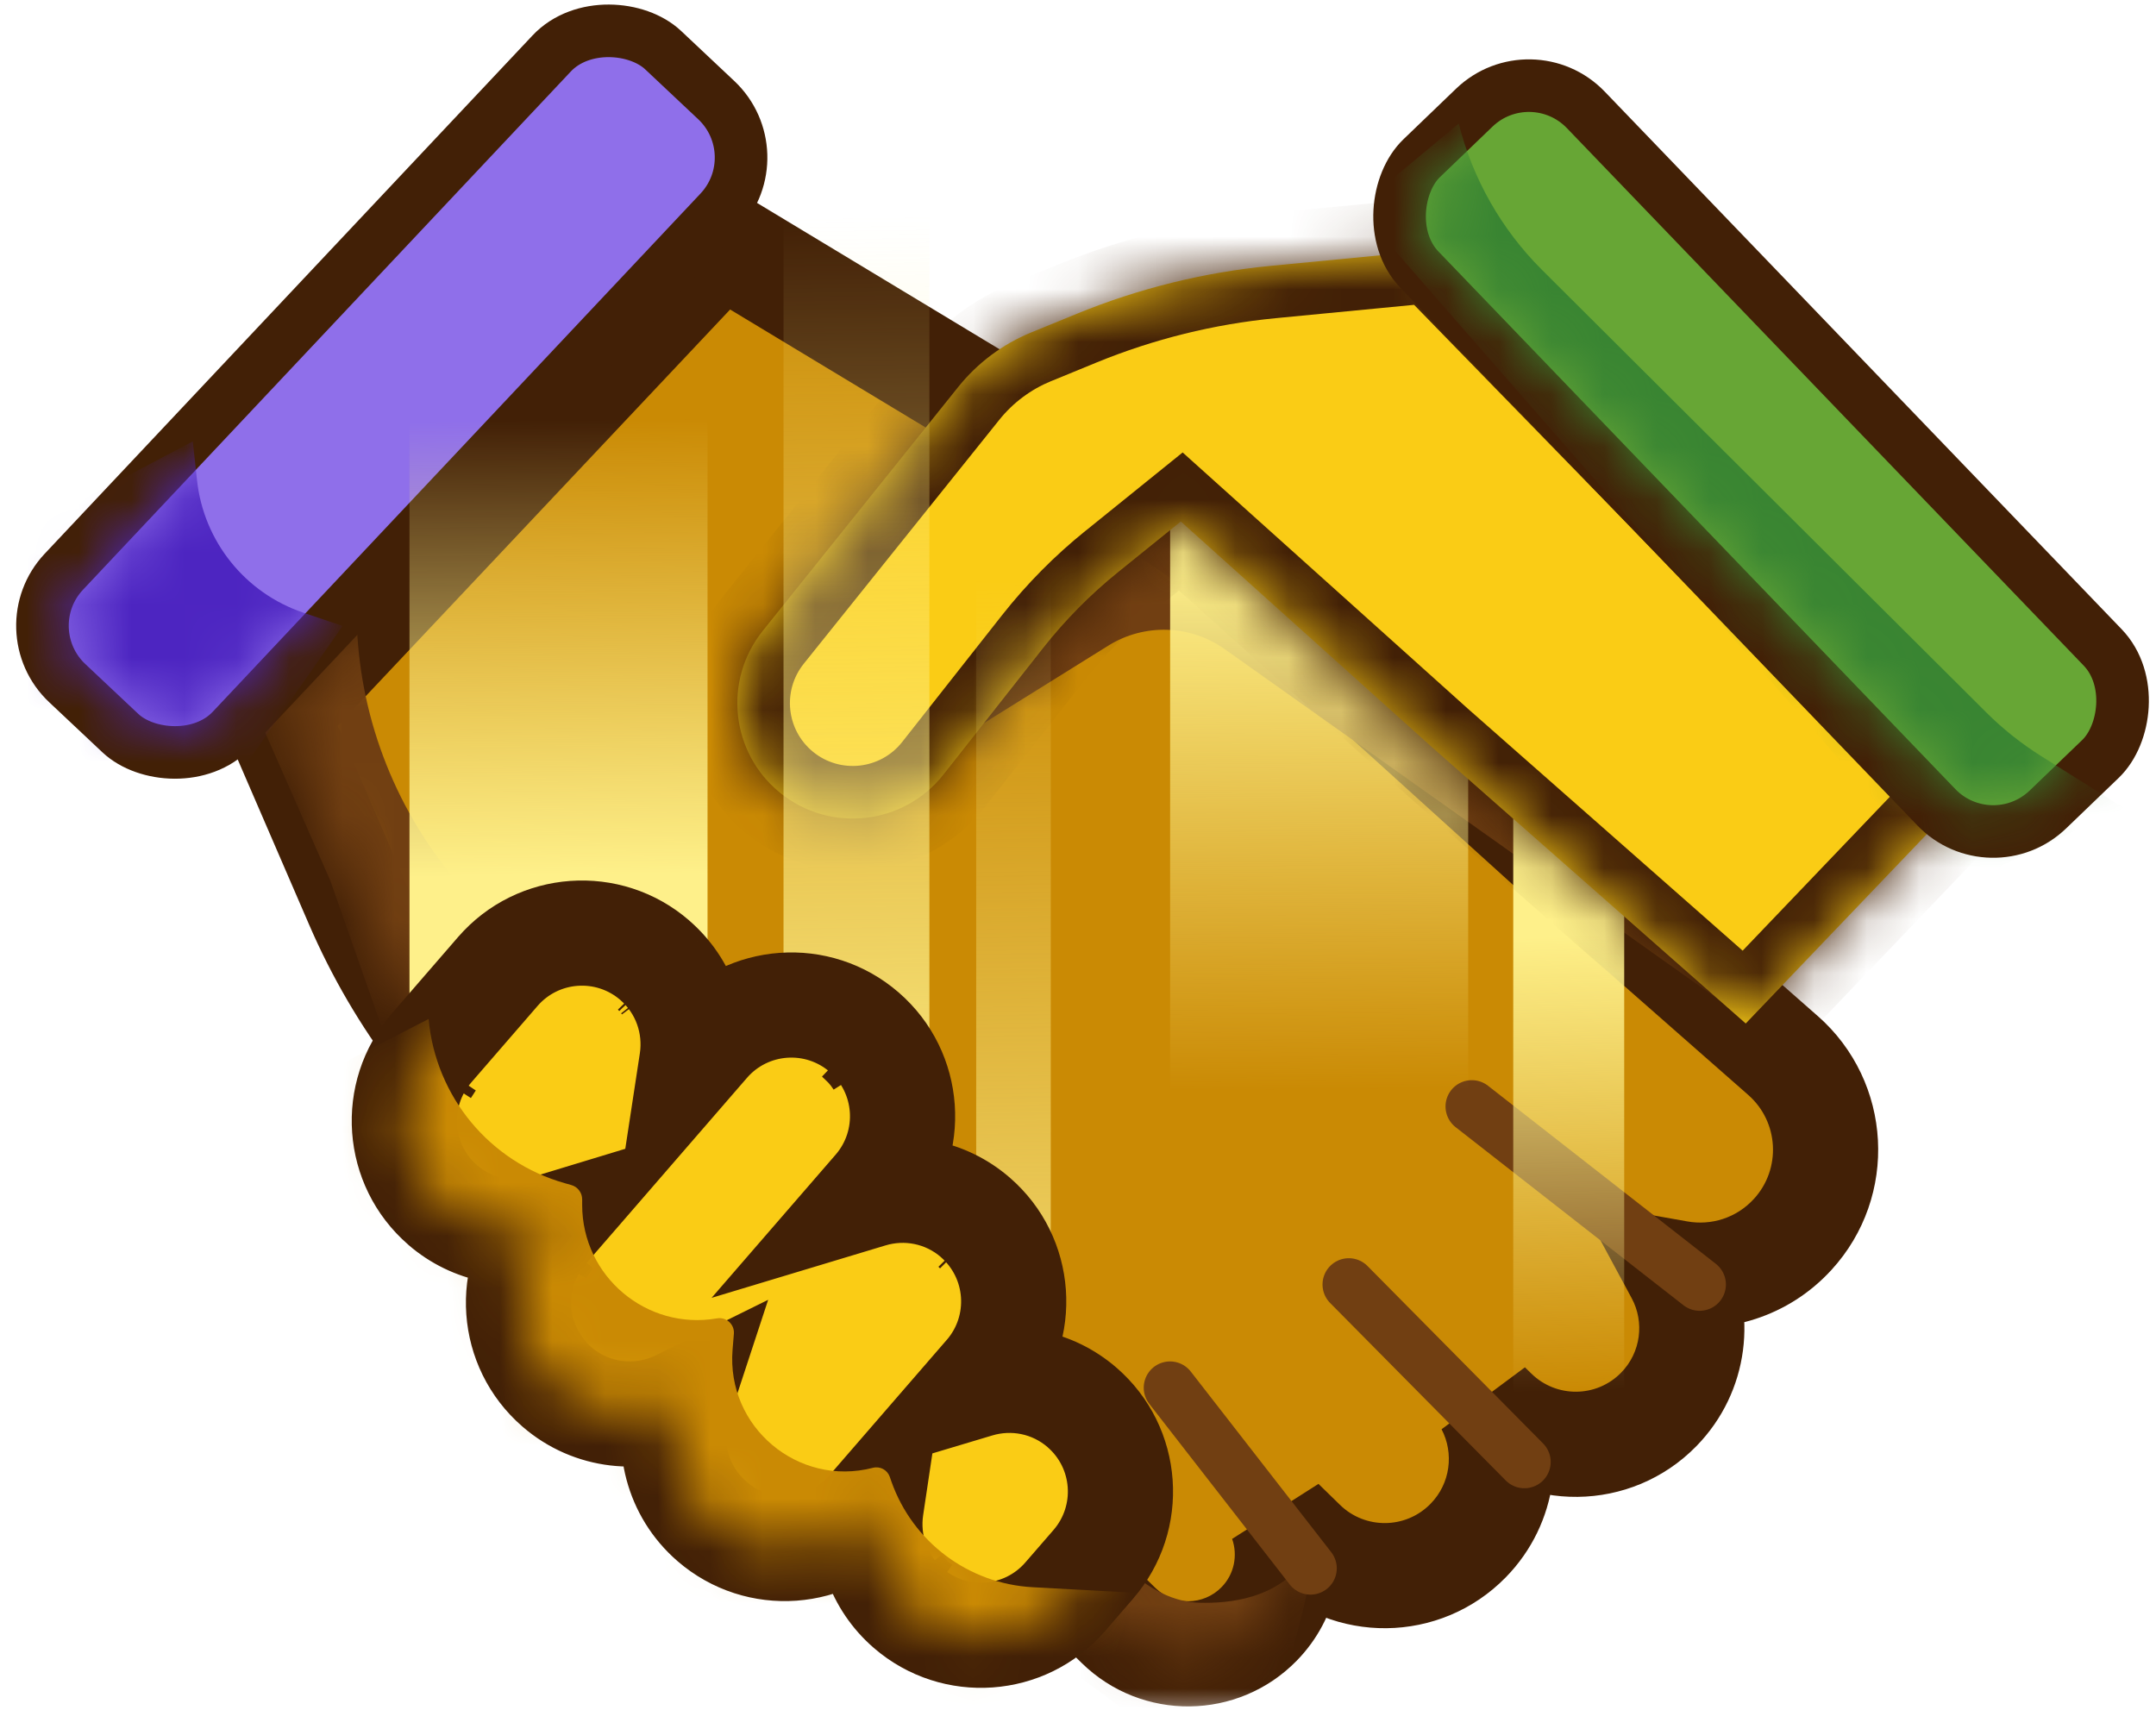
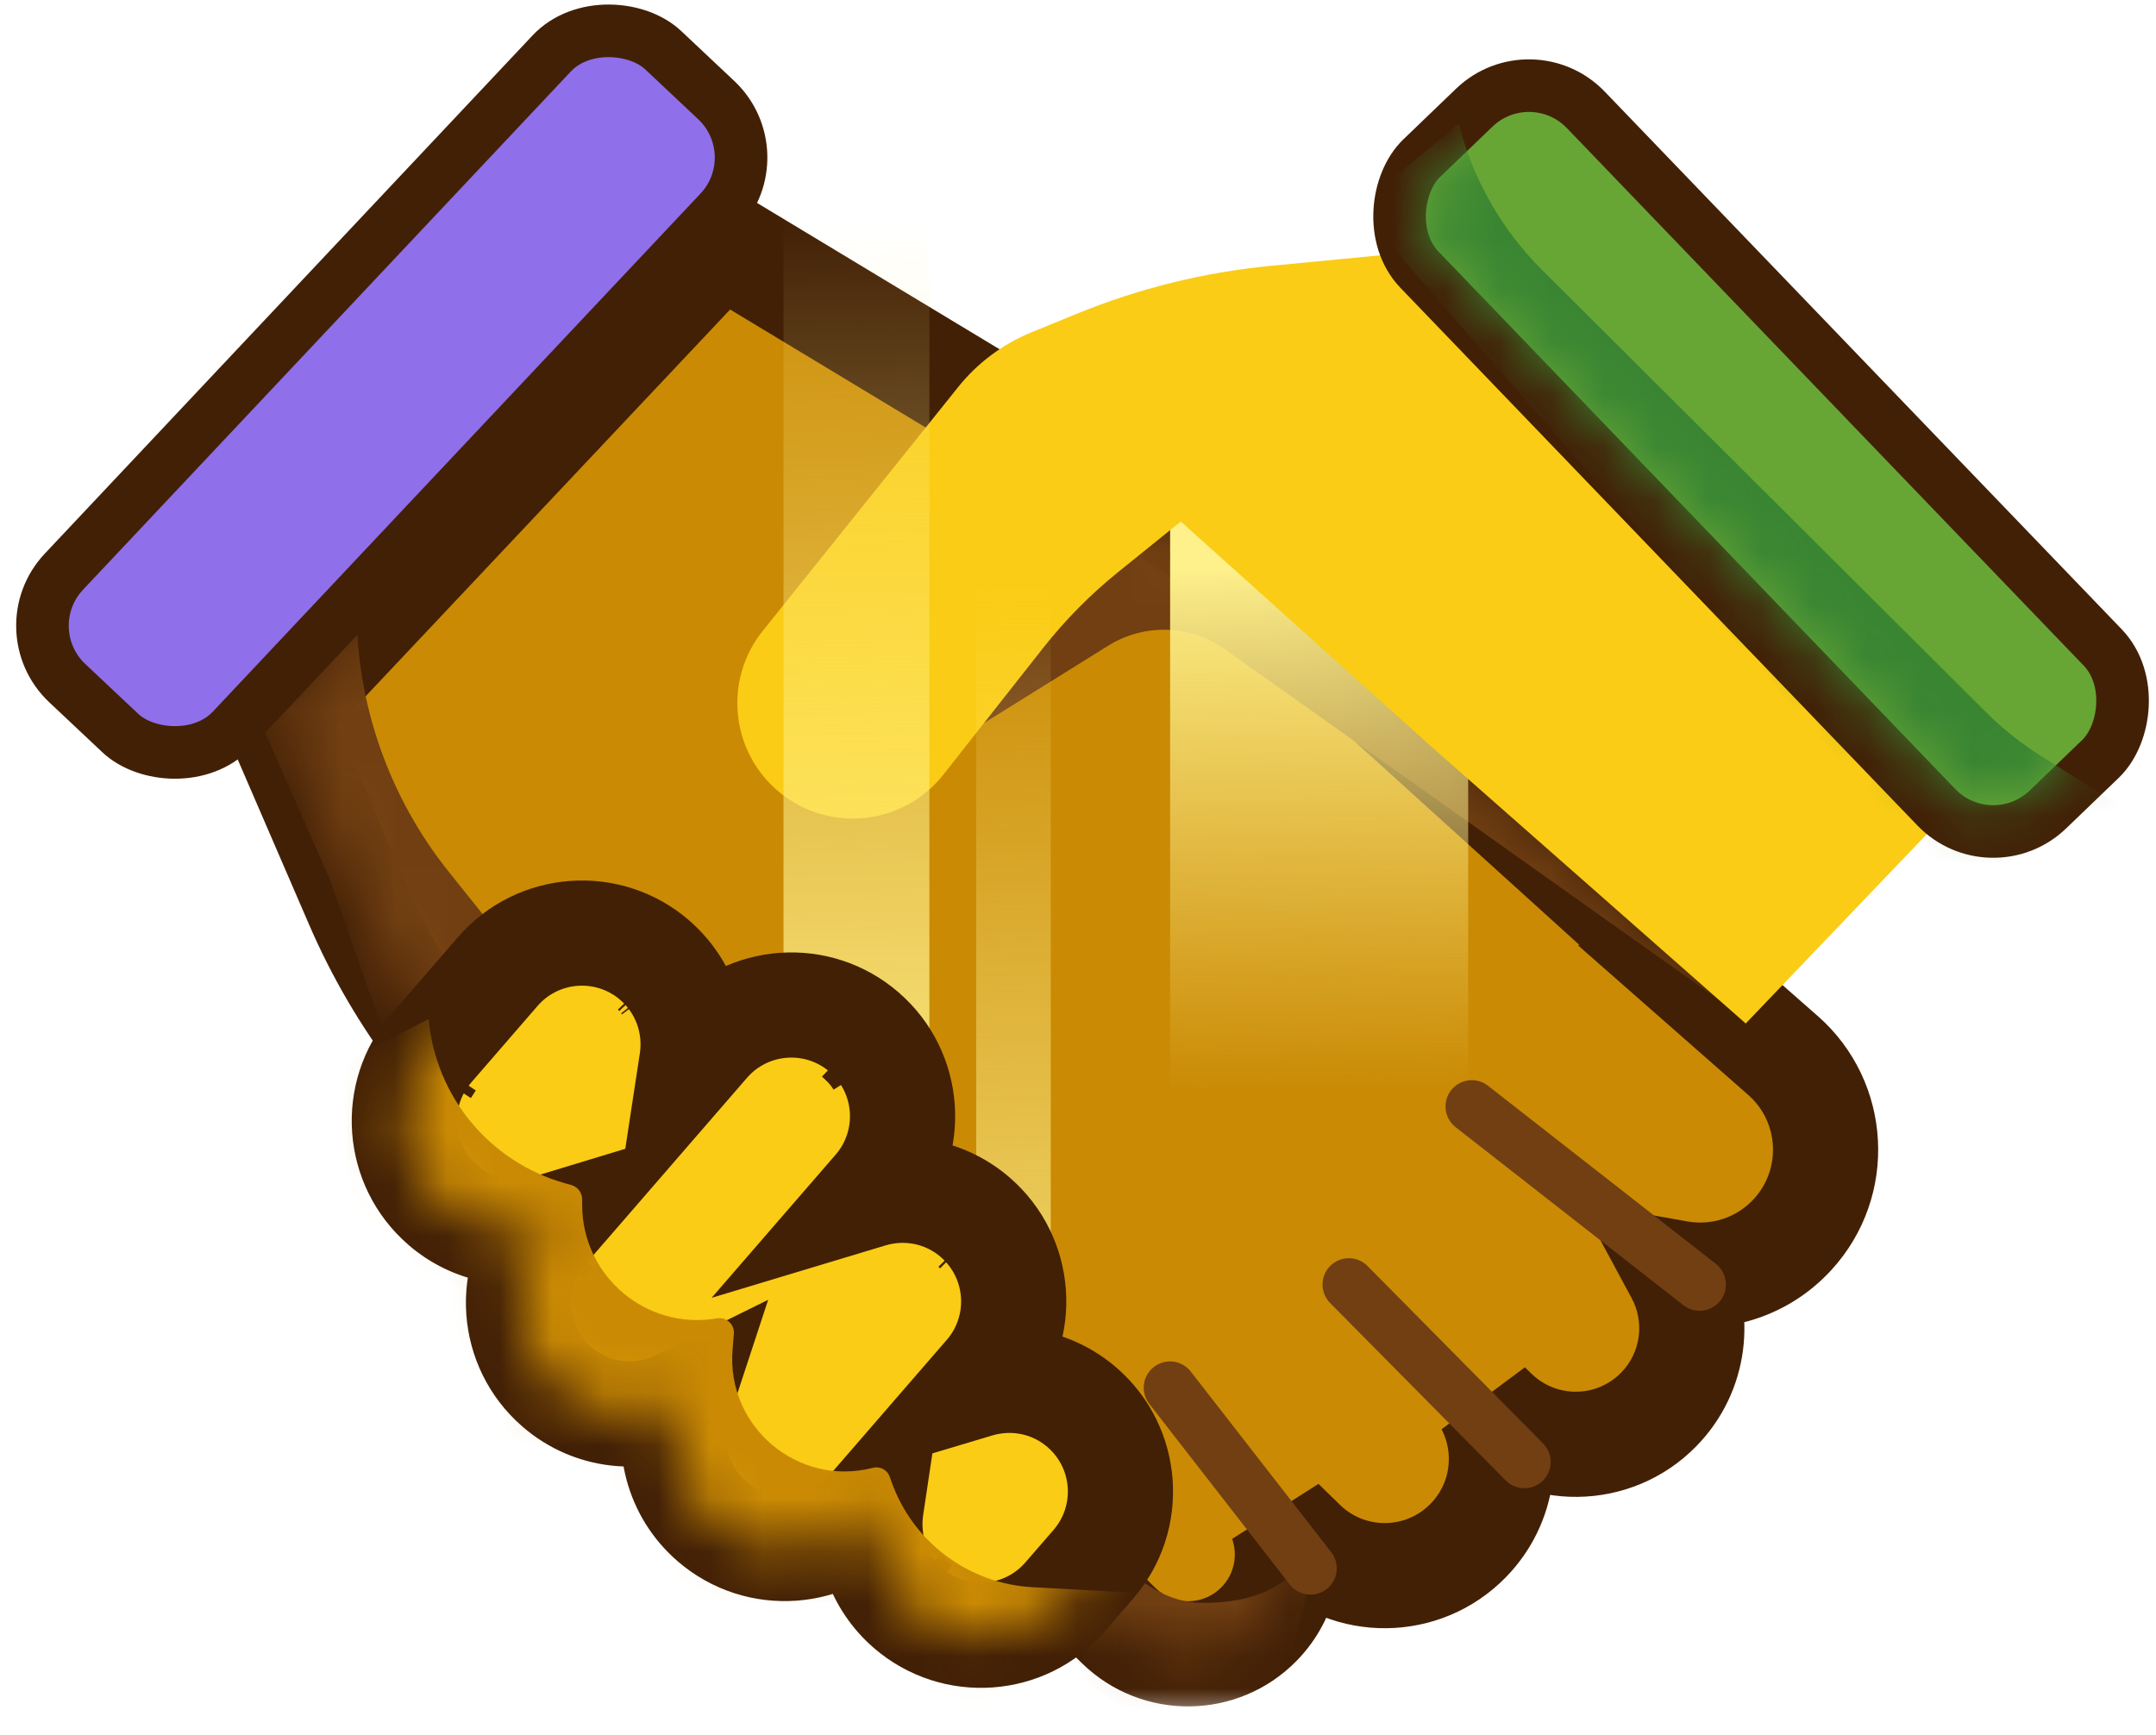
<svg xmlns="http://www.w3.org/2000/svg" width="41" height="33" viewBox="0 0 41 33" fill="none">
  <mask id="path-1-outside-1_3117_17503" maskUnits="userSpaceOnUse" x="3.244" y="2.613" width="33" height="30" fill="black">
    <rect fill="white" x="3.244" y="2.613" width="33" height="30" />
-     <path d="M21.866 9.535C22.547 9.946 23.187 10.421 23.776 10.955L31.654 18.089L31.651 18.091L33.906 20.073C34.91 20.956 34.993 22.491 34.091 23.477C33.516 24.104 32.686 24.352 31.909 24.214C32.356 25.042 32.236 26.097 31.544 26.805C30.692 27.676 29.294 27.691 28.423 26.839L28.301 26.72C28.733 27.549 28.609 28.594 27.92 29.299C27.062 30.175 25.657 30.191 24.78 29.333L24.374 28.936C24.605 29.593 24.464 30.353 23.944 30.885C23.215 31.631 22.017 31.644 21.271 30.914L19.876 29.549L10.389 21.912C8.825 20.654 7.593 19.033 6.797 17.19L5.244 13.598L13.71 4.613L21.866 9.535Z" />
  </mask>
  <path d="M21.866 9.535C22.547 9.946 23.187 10.421 23.776 10.955L31.654 18.089L31.651 18.091L33.906 20.073C34.91 20.956 34.993 22.491 34.091 23.477C33.516 24.104 32.686 24.352 31.909 24.214C32.356 25.042 32.236 26.097 31.544 26.805C30.692 27.676 29.294 27.691 28.423 26.839L28.301 26.72C28.733 27.549 28.609 28.594 27.92 29.299C27.062 30.175 25.657 30.191 24.78 29.333L24.374 28.936C24.605 29.593 24.464 30.353 23.944 30.885C23.215 31.631 22.017 31.644 21.271 30.914L19.876 29.549L10.389 21.912C8.825 20.654 7.593 19.033 6.797 17.19L5.244 13.598L13.71 4.613L21.866 9.535Z" fill="#CA8A04" />
  <path d="M21.866 9.535L21.349 10.391L21.35 10.391L21.866 9.535ZM23.776 10.955L23.105 11.696L23.105 11.696L23.776 10.955ZM31.654 18.089L32.209 18.921L33.277 18.209L32.325 17.348L31.654 18.089ZM31.651 18.091L31.097 17.259L30.012 17.982L30.991 18.842L31.651 18.091ZM33.906 20.073L34.567 19.322L34.566 19.322L33.906 20.073ZM34.091 23.477L34.828 24.152L34.828 24.152L34.091 23.477ZM31.909 24.214L32.085 23.229L30.046 22.866L31.029 24.689L31.909 24.214ZM31.544 26.805L32.259 27.504L32.259 27.504L31.544 26.805ZM28.423 26.839L29.122 26.124L29.121 26.123L28.423 26.839ZM28.301 26.72L28.999 26.004L27.414 27.182L28.301 26.72ZM27.92 29.299L28.635 29.998L28.635 29.998L27.92 29.299ZM24.78 29.333L24.081 30.048L24.081 30.048L24.78 29.333ZM24.374 28.936L25.073 28.221L23.431 29.267L24.374 28.936ZM23.944 30.885L24.659 31.584L24.659 31.584L23.944 30.885ZM21.271 30.914L21.971 30.199L21.971 30.199L21.271 30.914ZM19.876 29.549L20.575 28.834L20.541 28.8L20.503 28.77L19.876 29.549ZM10.389 21.912L9.762 22.691L9.762 22.691L10.389 21.912ZM6.797 17.19L7.715 16.794L7.715 16.794L6.797 17.19ZM5.244 13.598L4.516 12.912L4.065 13.391L4.326 13.994L5.244 13.598ZM13.71 4.613L14.227 3.757L13.536 3.34L12.982 3.927L13.71 4.613ZM21.866 9.535L21.35 10.391C21.976 10.769 22.564 11.206 23.105 11.696L23.776 10.955L24.448 10.214C23.81 9.637 23.118 9.123 22.383 8.679L21.866 9.535ZM23.776 10.955L23.105 11.696L30.983 18.83L31.654 18.089L32.325 17.348L24.448 10.214L23.776 10.955ZM31.654 18.089L31.1 17.257L31.097 17.259L31.651 18.091L32.206 18.923L32.209 18.921L31.654 18.089ZM31.651 18.091L30.991 18.842L33.246 20.824L33.906 20.073L34.566 19.322L32.312 17.34L31.651 18.091ZM33.906 20.073L33.246 20.824C33.829 21.337 33.877 22.229 33.353 22.802L34.091 23.477L34.828 24.152C36.109 22.753 35.991 20.575 34.567 19.322L33.906 20.073ZM34.091 23.477L33.353 22.801C33.021 23.165 32.54 23.311 32.085 23.229L31.909 24.214L31.734 25.198C32.832 25.394 34.012 25.044 34.828 24.152L34.091 23.477ZM31.909 24.214L31.029 24.689C31.274 25.142 31.206 25.72 30.829 26.105L31.544 26.805L32.259 27.504C33.266 26.474 33.438 24.941 32.789 23.739L31.909 24.214ZM31.544 26.805L30.829 26.105C30.363 26.582 29.599 26.59 29.122 26.124L28.423 26.839L27.724 27.554C28.989 28.792 31.02 28.77 32.259 27.504L31.544 26.805ZM28.423 26.839L29.121 26.123L28.999 26.004L28.301 26.72L27.602 27.435L27.724 27.555L28.423 26.839ZM28.301 26.72L27.414 27.182C27.653 27.64 27.582 28.214 27.205 28.599L27.92 29.299L28.635 29.998C29.636 28.974 29.814 27.457 29.187 26.257L28.301 26.72ZM27.92 29.299L27.205 28.599C26.734 29.081 25.961 29.09 25.48 28.618L24.78 29.333L24.081 30.048C25.352 31.291 27.391 31.269 28.635 29.998L27.92 29.299ZM24.78 29.333L25.48 28.618L25.073 28.221L24.374 28.936L23.675 29.65L24.081 30.048L24.78 29.333ZM24.374 28.936L23.431 29.267C23.541 29.581 23.472 29.938 23.229 30.186L23.944 30.885L24.659 31.584C25.457 30.768 25.669 29.604 25.317 28.604L24.374 28.936ZM23.944 30.885L23.23 30.185C22.886 30.537 22.322 30.543 21.971 30.199L21.271 30.914L20.572 31.629C21.713 32.745 23.543 32.725 24.659 31.584L23.944 30.885ZM21.271 30.914L21.971 30.199L20.575 28.834L19.876 29.549L19.177 30.264L20.572 31.629L21.271 30.914ZM19.876 29.549L20.503 28.77L11.016 21.133L10.389 21.912L9.762 22.691L19.249 30.328L19.876 29.549ZM10.389 21.912L11.016 21.133C9.579 19.977 8.447 18.487 7.715 16.794L6.797 17.19L5.879 17.587C6.739 19.578 8.072 21.331 9.762 22.691L10.389 21.912ZM6.797 17.19L7.715 16.794L6.162 13.201L5.244 13.598L4.326 13.994L5.879 17.587L6.797 17.19ZM5.244 13.598L5.972 14.283L14.438 5.299L13.71 4.613L12.982 3.927L4.516 12.912L5.244 13.598ZM13.71 4.613L13.193 5.469L21.349 10.391L21.866 9.535L22.383 8.679L14.227 3.757L13.71 4.613Z" fill="#422006" mask="url(#path-1-outside-1_3117_17503)" />
  <path d="M24.921 29.827L22.25 26.392M28.989 27.804L25.65 24.429M32.321 24.429L27.989 21.043" stroke="#713F12" stroke-linecap="round" />
  <mask id="mask0_3117_17503" style="mask-type:alpha" maskUnits="userSpaceOnUse" x="5" y="4" width="30" height="28">
    <path d="M21.866 9.535C22.547 9.946 23.187 10.421 23.776 10.955L31.654 18.089L31.651 18.091L33.906 20.073C34.91 20.956 34.993 22.491 34.091 23.477C33.61 24.002 32.949 24.259 32.291 24.248C32.498 25.111 32.273 26.056 31.607 26.737C30.773 27.59 29.506 27.764 28.495 27.251C28.657 27.962 28.468 28.738 27.92 29.299C27.062 30.175 25.657 30.191 24.78 29.333L24.42 28.98C24.615 29.626 24.463 30.354 23.958 30.87C23.22 31.624 22.011 31.637 21.257 30.899L19.877 29.55L10.389 21.912C8.825 20.654 7.593 19.033 6.797 17.19L5.244 13.598L13.71 4.613L21.866 9.535Z" fill="#CA8A04" />
  </mask>
  <g mask="url(#mask0_3117_17503)">
    <path d="M6.78 11.582V11.309L4.584 12.888L6.283 16.753L8.489 23.04L21.653 32.72L24.428 31.93C24.428 31.93 25.286 29.027 24.763 29.724C24.263 30.39 23.407 30.5 22.796 30.481C22.323 30.465 21.895 30.233 21.535 29.925L14.13 23.568L8.536 16.583C7.4 15.164 6.78 13.4 6.78 11.582Z" fill="#713F12" />
    <path d="M21.076 12.279L18.143 14.106L18.514 9.22L22.446 7.133L33.592 18.716L32.696 19.02L23.291 12.346C22.634 11.879 21.761 11.853 21.076 12.279Z" fill="#713F12" />
  </g>
  <path d="M27.92 21.387L22.252 21.387L22.252 9.253L25.532 9.253L27.92 9.253L27.92 21.387Z" fill="url(#paint0_linear_3117_17503)" />
-   <path d="M30.887 27.109L28.777 27.109L28.777 14.976L29.998 14.976L30.887 14.976L30.887 27.109Z" fill="url(#paint1_linear_3117_17503)" />
  <mask id="path-9-inside-2_3117_17503" fill="white">
    <path d="M37.36 15.113L33.198 19.465L27.244 14.221L22.455 9.918L21.266 10.878C20.739 11.303 20.262 11.785 19.843 12.316L17.942 14.73C17.183 15.694 15.781 15.849 14.83 15.074C13.896 14.313 13.75 12.94 14.504 11.999L18.222 7.36C18.588 6.903 19.066 6.546 19.608 6.323L20.474 5.969C21.65 5.487 22.891 5.179 24.156 5.057L27.185 4.765L27.236 4.719L37.36 15.113Z" />
  </mask>
  <path d="M37.36 15.113L33.198 19.465L27.244 14.221L22.455 9.918L21.266 10.878C20.739 11.303 20.262 11.785 19.843 12.316L17.942 14.73C17.183 15.694 15.781 15.849 14.83 15.074C13.896 14.313 13.75 12.94 14.504 11.999L18.222 7.36C18.588 6.903 19.066 6.546 19.608 6.323L20.474 5.969C21.65 5.487 22.891 5.179 24.156 5.057L27.185 4.765L27.236 4.719L37.36 15.113Z" fill="#FACC15" />
-   <path d="M37.36 15.113L38.083 15.805L38.75 15.107L38.077 14.416L37.36 15.113ZM33.198 19.465L32.537 20.215L33.258 20.85L33.921 20.156L33.198 19.465ZM27.244 14.221L26.576 14.965L26.583 14.971L27.244 14.221ZM22.455 9.918L23.123 9.174L22.49 8.605L21.827 9.14L22.455 9.918ZM21.266 10.878L21.893 11.657L21.894 11.656L21.266 10.878ZM19.843 12.316L19.057 11.698L19.057 11.698L19.843 12.316ZM17.942 14.73L18.727 15.349L18.727 15.349L17.942 14.73ZM14.83 15.074L14.198 15.85L14.199 15.85L14.83 15.074ZM14.504 11.999L15.284 12.624L15.284 12.624L14.504 11.999ZM18.222 7.36L17.442 6.735L17.441 6.735L18.222 7.36ZM19.608 6.323L19.229 5.398L19.229 5.398L19.608 6.323ZM20.474 5.969L20.853 6.894L20.853 6.894L20.474 5.969ZM24.156 5.057L24.06 4.061L24.06 4.061L24.156 5.057ZM27.185 4.765L27.281 5.76L27.605 5.729L27.848 5.513L27.185 4.765ZM27.236 4.719L27.953 4.021L27.287 3.337L26.573 3.971L27.236 4.719ZM37.36 15.113L36.638 14.422L32.476 18.774L33.198 19.465L33.921 20.156L38.083 15.805L37.36 15.113ZM33.198 19.465L33.859 18.714L27.905 13.47L27.244 14.221L26.583 14.971L32.537 20.215L33.198 19.465ZM27.244 14.221L27.913 13.477L23.123 9.174L22.455 9.918L21.787 10.662L26.576 14.965L27.244 14.221ZM22.455 9.918L21.827 9.14L20.638 10.1L21.266 10.878L21.894 11.656L23.083 10.696L22.455 9.918ZM21.266 10.878L20.638 10.099C20.053 10.571 19.523 11.107 19.057 11.698L19.843 12.316L20.628 12.935C21 12.463 21.425 12.034 21.893 11.657L21.266 10.878ZM19.843 12.316L19.057 11.698L17.156 14.112L17.942 14.73L18.727 15.349L20.628 12.935L19.843 12.316ZM17.942 14.73L17.156 14.112C16.743 14.636 15.979 14.721 15.462 14.299L14.83 15.074L14.199 15.85C15.583 16.977 17.622 16.752 18.727 15.349L17.942 14.73ZM14.83 15.074L15.462 14.299C14.953 13.884 14.874 13.137 15.284 12.624L14.504 11.999L13.724 11.374C12.626 12.743 12.838 14.741 14.198 15.85L14.83 15.074ZM14.504 11.999L15.284 12.624L19.002 7.986L18.222 7.36L17.441 6.735L13.724 11.374L14.504 11.999ZM18.222 7.36L19.002 7.986C19.263 7.66 19.602 7.407 19.988 7.248L19.608 6.323L19.229 5.398C18.53 5.685 17.914 6.145 17.442 6.735L18.222 7.36ZM19.608 6.323L19.988 7.249L20.853 6.894L20.474 5.969L20.095 5.043L19.229 5.398L19.608 6.323ZM20.474 5.969L20.853 6.894C21.939 6.449 23.085 6.165 24.252 6.052L24.156 5.057L24.06 4.061C22.697 4.193 21.361 4.524 20.094 5.043L20.474 5.969ZM24.156 5.057L24.252 6.052L27.281 5.76L27.185 4.765L27.089 3.769L24.06 4.061L24.156 5.057ZM27.185 4.765L27.848 5.513L27.9 5.467L27.236 4.719L26.573 3.971L26.521 4.016L27.185 4.765ZM27.236 4.719L26.52 5.416L36.644 15.811L37.36 15.113L38.077 14.416L27.953 4.021L27.236 4.719Z" fill="#422006" mask="url(#path-9-inside-2_3117_17503)" />
  <rect x="29.117" y="1.008" width="17.182" height="4.387" rx="1.5" transform="rotate(46.126 29.117 1.008)" fill="#67A635" stroke="#422006" />
  <mask id="mask1_3117_17503" style="mask-type:alpha" maskUnits="userSpaceOnUse" x="27" y="2" width="13" height="14">
    <rect x="29.104" y="1.715" width="16.182" height="3.387" rx="1" transform="rotate(46.126 29.104 1.715)" fill="#67A635" />
  </mask>
  <g mask="url(#mask1_3117_17503)">
    <path d="M37.772 13.549L29.322 5.131C28.554 4.366 28.006 3.402 27.74 2.35L25.817 3.953L37.126 16.907L40.381 15.363L38.815 14.379C38.438 14.142 38.088 13.864 37.772 13.549Z" fill="#398532" />
  </g>
  <rect x="14.713" y="2.932" width="16.533" height="4.387" rx="1.5" transform="rotate(133.265 14.713 2.932)" fill="#8F6FEA" stroke="#422006" />
  <mask id="mask2_3117_17503" style="mask-type:alpha" maskUnits="userSpaceOnUse" x="1" y="1" width="13" height="13">
    <rect x="14.006" y="2.953" width="15.533" height="3.387" rx="1" transform="rotate(133.265 14.006 2.953)" fill="#8F6FEA" />
  </mask>
  <g mask="url(#mask2_3117_17503)">
-     <path d="M3.747 9.136L3.666 8.395L0.693 9.964L-0.094 13.099L3.666 15.994L6.515 11.905L5.768 11.652C4.662 11.278 3.874 10.297 3.747 9.136Z" fill="#4D25C1" />
-   </g>
-   <path d="M7.787 7.332H13.455V19.465H10.175H7.787V7.332Z" fill="url(#paint2_linear_3117_17503)" />
+     </g>
  <path d="M14.9 4.113H17.674V22.036H16.069H14.9V4.113Z" fill="url(#paint3_linear_3117_17503)" />
  <path d="M18.564 10.262H19.982V24.282H19.162H18.564V10.262Z" fill="url(#paint4_linear_3117_17503)" />
  <mask id="path-20-outside-3_3117_17503" maskUnits="userSpaceOnUse" x="4.579" y="14.277" width="20.807" height="20.1" fill="black">
    <rect fill="white" x="4.579" y="14.277" width="20.807" height="20.1" />
    <path d="M16.434 19.63C17.317 20.395 17.412 21.732 16.647 22.615L16.549 22.728C17.221 22.526 17.978 22.659 18.547 23.152C19.43 23.917 19.526 25.253 18.761 26.137L18.583 26.342C19.254 26.141 20.009 26.275 20.577 26.767C21.46 27.532 21.555 28.869 20.791 29.752L20.255 30.37C19.49 31.253 18.154 31.349 17.271 30.584C16.703 30.091 16.463 29.363 16.566 28.67L16.523 28.72C15.758 29.603 14.422 29.698 13.539 28.934C12.874 28.358 12.655 27.459 12.914 26.672C12.173 27.038 11.254 26.95 10.591 26.376C9.708 25.611 9.612 24.274 10.377 23.391L10.421 23.34C9.748 23.544 8.99 23.411 8.419 22.918C7.536 22.153 7.44 20.816 8.205 19.933L9.467 18.476C10.232 17.593 11.569 17.497 12.452 18.262C13.022 18.756 13.262 19.488 13.156 20.182L13.449 19.844C14.214 18.961 15.551 18.865 16.434 19.63ZM17.234 30.321L17.378 30.46C17.427 30.502 17.479 30.541 17.53 30.577C17.479 30.541 17.428 30.502 17.379 30.459C17.282 30.375 17.196 30.283 17.12 30.186C17.156 30.232 17.193 30.277 17.234 30.321ZM10.378 23.657C10.342 23.707 10.31 23.76 10.28 23.813C10.34 23.706 10.412 23.603 10.495 23.506L10.378 23.657ZM8.114 20.343C8.112 20.346 8.11 20.35 8.108 20.353C8.138 20.301 8.171 20.249 8.207 20.198L8.114 20.343ZM12.628 18.692C12.618 18.679 12.608 18.666 12.598 18.653C12.608 18.666 12.618 18.679 12.628 18.692ZM12.517 18.557C12.507 18.547 12.498 18.535 12.488 18.525L12.47 18.507C12.486 18.523 12.502 18.54 12.517 18.557ZM18.605 23.44C18.598 23.432 18.591 23.423 18.584 23.415L18.564 23.395C18.578 23.41 18.592 23.425 18.605 23.44ZM16.47 19.893C16.556 19.986 16.633 20.084 16.698 20.189C16.633 20.084 16.557 19.985 16.47 19.893L16.326 19.755L16.47 19.893Z" />
  </mask>
  <path d="M16.434 19.63C17.317 20.395 17.412 21.732 16.647 22.615L16.549 22.728C17.221 22.526 17.978 22.659 18.547 23.152C19.43 23.917 19.526 25.253 18.761 26.137L18.583 26.342C19.254 26.141 20.009 26.275 20.577 26.767C21.46 27.532 21.555 28.869 20.791 29.752L20.255 30.37C19.49 31.253 18.154 31.349 17.271 30.584C16.703 30.091 16.463 29.363 16.566 28.67L16.523 28.72C15.758 29.603 14.422 29.698 13.539 28.934C12.874 28.358 12.655 27.459 12.914 26.672C12.173 27.038 11.254 26.95 10.591 26.376C9.708 25.611 9.612 24.274 10.377 23.391L10.421 23.34C9.748 23.544 8.99 23.411 8.419 22.918C7.536 22.153 7.44 20.816 8.205 19.933L9.467 18.476C10.232 17.593 11.569 17.497 12.452 18.262C13.022 18.756 13.262 19.488 13.156 20.182L13.449 19.844C14.214 18.961 15.551 18.865 16.434 19.63ZM17.234 30.321L17.378 30.46C17.427 30.502 17.479 30.541 17.53 30.577C17.479 30.541 17.428 30.502 17.379 30.459C17.282 30.375 17.196 30.283 17.12 30.186C17.156 30.232 17.193 30.277 17.234 30.321ZM10.378 23.657C10.342 23.707 10.31 23.76 10.28 23.813C10.34 23.706 10.412 23.603 10.495 23.506L10.378 23.657ZM8.114 20.343C8.112 20.346 8.11 20.35 8.108 20.353C8.138 20.301 8.171 20.249 8.207 20.198L8.114 20.343ZM12.628 18.692C12.618 18.679 12.608 18.666 12.598 18.653C12.608 18.666 12.618 18.679 12.628 18.692ZM12.517 18.557C12.507 18.547 12.498 18.535 12.488 18.525L12.47 18.507C12.486 18.523 12.502 18.54 12.517 18.557ZM18.605 23.44C18.598 23.432 18.591 23.423 18.584 23.415L18.564 23.395C18.578 23.41 18.592 23.425 18.605 23.44ZM16.47 19.893C16.556 19.986 16.633 20.084 16.698 20.189C16.633 20.084 16.557 19.985 16.47 19.893L16.326 19.755L16.47 19.893Z" fill="#FACC15" />
  <path d="M16.434 19.63L17.089 18.874L17.089 18.874L16.434 19.63ZM16.647 22.615L17.403 23.269L17.403 23.269L16.647 22.615ZM16.549 22.728L15.793 22.073L13.532 24.683L16.838 23.686L16.549 22.728ZM18.547 23.152L19.202 22.396L19.202 22.396L18.547 23.152ZM18.761 26.137L18.005 25.482L18.761 26.137ZM18.583 26.342L17.827 25.687L15.575 28.287L18.87 27.3L18.583 26.342ZM20.577 26.767L21.232 26.011L21.232 26.011L20.577 26.767ZM20.791 29.752L20.035 29.097L20.791 29.752ZM20.255 30.37L21.01 31.025L21.011 31.025L20.255 30.37ZM17.271 30.584L16.616 31.34L16.616 31.34L17.271 30.584ZM16.566 28.67L17.555 28.818L18.064 25.413L15.81 28.015L16.566 28.67ZM16.523 28.72L17.278 29.375L17.279 29.375L16.523 28.72ZM13.539 28.934L12.884 29.69L12.884 29.69L13.539 28.934ZM12.914 26.672L13.864 26.985L14.608 24.72L12.471 25.776L12.914 26.672ZM10.591 26.376L9.936 27.132L9.936 27.132L10.591 26.376ZM10.421 23.34L11.177 23.994L13.445 21.376L10.13 22.383L10.421 23.34ZM8.419 22.918L7.765 23.673L7.765 23.674L8.419 22.918ZM8.205 19.933L7.449 19.278L7.449 19.279L8.205 19.933ZM9.467 18.476L8.711 17.821L8.711 17.821L9.467 18.476ZM12.452 18.262L13.107 17.507L13.107 17.506L12.452 18.262ZM13.156 20.182L12.168 20.031L11.646 23.453L13.912 20.837L13.156 20.182ZM13.449 19.844L12.693 19.189L12.693 19.189L13.449 19.844ZM17.234 30.321L16.506 31.006L16.523 31.024L16.54 31.041L17.234 30.321ZM17.378 30.46L16.684 31.18L16.703 31.198L16.724 31.216L17.378 30.46ZM17.53 30.577L16.952 31.393L18.108 29.761L17.53 30.577ZM17.379 30.459L16.724 31.215L16.724 31.215L17.379 30.459ZM17.12 30.186L17.907 29.569L16.333 30.802L17.12 30.186ZM10.378 23.657L9.589 23.041L9.574 23.061L9.559 23.082L10.378 23.657ZM10.28 23.813L9.411 23.318L11.148 24.308L10.28 23.813ZM10.495 23.506L11.283 24.121L9.736 22.855L10.495 23.506ZM8.114 20.343L7.273 19.802L7.26 19.822L7.248 19.842L8.114 20.343ZM8.108 20.353L7.24 19.858L8.977 20.849L8.108 20.353ZM8.207 20.198L9.048 20.739L7.388 19.623L8.207 20.198ZM12.628 18.692L11.828 19.292L13.429 18.093L12.628 18.692ZM12.598 18.653L13.383 18.034L11.812 19.272L12.598 18.653ZM12.517 18.557L11.774 19.226L13.26 17.889L12.517 18.557ZM12.488 18.525L13.216 17.839L13.208 17.83L13.199 17.821L12.488 18.525ZM12.47 18.507L13.181 17.803L11.751 19.201L12.47 18.507ZM18.605 23.44L17.866 24.114L19.345 22.767L18.605 23.44ZM18.584 23.415L19.311 22.729L19.301 22.718L19.291 22.707L18.584 23.415ZM18.564 23.395L19.271 22.688L17.846 24.092L18.564 23.395ZM16.47 19.893L17.197 19.207L17.181 19.19L17.164 19.174L16.47 19.893ZM16.698 20.189L15.853 20.723L17.544 19.655L16.698 20.189ZM16.47 19.893L17.198 19.207L17.18 19.188L17.161 19.17L16.47 19.893ZM16.326 19.755L17.017 19.032L15.632 20.474L16.326 19.755ZM16.434 19.63L15.779 20.386C16.244 20.789 16.295 21.494 15.891 21.96L16.647 22.615L17.403 23.269C18.529 21.969 18.39 20.001 17.089 18.874L16.434 19.63ZM16.647 22.615L15.891 21.96L15.793 22.073L16.549 22.728L17.305 23.383L17.403 23.269L16.647 22.615ZM16.549 22.728L16.838 23.686C17.197 23.577 17.595 23.65 17.893 23.908L18.547 23.152L19.202 22.396C18.361 21.668 17.244 21.474 16.26 21.771L16.549 22.728ZM18.547 23.152L17.892 23.908C18.358 24.311 18.408 25.016 18.005 25.482L18.761 26.137L19.516 26.791C20.643 25.491 20.503 23.523 19.202 22.396L18.547 23.152ZM18.761 26.137L18.005 25.482L17.827 25.687L18.583 26.342L19.339 26.997L19.516 26.791L18.761 26.137ZM18.583 26.342L18.87 27.3C19.228 27.192 19.625 27.265 19.923 27.523L20.577 26.767L21.232 26.011C20.393 25.285 19.279 25.089 18.296 25.384L18.583 26.342ZM20.577 26.767L19.922 27.523C20.388 27.926 20.438 28.631 20.035 29.097L20.791 29.752L21.546 30.406C22.673 29.106 22.533 27.138 21.232 26.011L20.577 26.767ZM20.791 29.752L20.035 29.097L19.499 29.715L20.255 30.37L21.011 31.025L21.546 30.406L20.791 29.752ZM20.255 30.37L19.499 29.715C19.096 30.181 18.391 30.231 17.926 29.828L17.271 30.584L16.616 31.34C17.917 32.466 19.884 32.325 21.01 31.025L20.255 30.37ZM17.271 30.584L17.926 29.828C17.628 29.571 17.5 29.189 17.555 28.818L16.566 28.67L15.577 28.522C15.425 29.537 15.776 30.612 16.616 31.34L17.271 30.584ZM16.566 28.67L15.81 28.015L15.767 28.065L16.523 28.72L17.279 29.375L17.322 29.325L16.566 28.67ZM16.523 28.72L15.767 28.065C15.364 28.53 14.659 28.581 14.194 28.178L13.539 28.934L12.884 29.69C14.185 30.816 16.152 30.675 17.278 29.375L16.523 28.72ZM13.539 28.934L14.194 28.178C13.844 27.875 13.727 27.401 13.864 26.985L12.914 26.672L11.964 26.36C11.584 27.516 11.904 28.841 12.884 29.69L13.539 28.934ZM12.914 26.672L12.471 25.776C12.078 25.97 11.593 25.921 11.245 25.62L10.591 26.376L9.936 27.132C10.915 27.98 12.269 28.107 13.357 27.569L12.914 26.672ZM10.591 26.376L11.245 25.62C10.78 25.217 10.729 24.511 11.132 24.046L10.377 23.391L9.621 22.736C8.494 24.037 8.635 26.005 9.936 27.132L10.591 26.376ZM10.377 23.391L11.132 24.046L11.177 23.994L10.421 23.34L9.665 22.685L9.621 22.736L10.377 23.391ZM10.421 23.34L10.13 22.383C9.77 22.492 9.372 22.42 9.074 22.162L8.419 22.918L7.765 23.674C8.607 24.403 9.727 24.596 10.711 24.297L10.421 23.34ZM8.419 22.918L9.074 22.162C8.608 21.758 8.558 21.053 8.961 20.588L8.205 19.933L7.449 19.279C6.322 20.579 6.465 22.547 7.765 23.673L8.419 22.918ZM8.205 19.933L8.961 20.588L10.223 19.131L9.467 18.476L8.711 17.821L7.449 19.278L8.205 19.933ZM9.467 18.476L10.223 19.131C10.626 18.665 11.332 18.615 11.797 19.018L12.452 18.262L13.107 17.506C11.806 16.38 9.838 16.521 8.711 17.821L9.467 18.476ZM12.452 18.262L11.797 19.018C12.095 19.276 12.224 19.66 12.168 20.031L13.156 20.182L14.145 20.333C14.3 19.315 13.948 18.236 13.107 17.507L12.452 18.262ZM13.156 20.182L13.912 20.837L14.205 20.499L13.449 19.844L12.693 19.189L12.4 19.527L13.156 20.182ZM13.449 19.844L14.205 20.499C14.608 20.033 15.314 19.983 15.779 20.386L16.434 19.63L17.089 18.874C15.788 17.748 13.82 17.889 12.693 19.189L13.449 19.844ZM17.234 30.321L16.54 31.041L16.684 31.18L17.378 30.46L18.073 29.74L17.928 29.601L17.234 30.321ZM17.378 30.46L16.724 31.216C16.807 31.288 16.887 31.347 16.952 31.393L17.53 30.577L18.108 29.761C18.07 29.734 18.047 29.716 18.033 29.704L17.378 30.46ZM17.53 30.577L18.108 29.761C18.079 29.741 18.055 29.721 18.034 29.703L17.379 30.459L16.724 31.215C16.801 31.282 16.878 31.341 16.952 31.393L17.53 30.577ZM17.379 30.459L18.034 29.703C17.99 29.665 17.948 29.621 17.907 29.569L17.12 30.186L16.333 30.802C16.445 30.945 16.574 31.085 16.724 31.215L17.379 30.459ZM17.12 30.186L16.333 30.803C16.376 30.857 16.435 30.931 16.506 31.006L17.234 30.321L17.962 29.635C17.952 29.625 17.936 29.606 17.907 29.569L17.12 30.186ZM10.378 23.657L9.559 23.082C9.5 23.166 9.451 23.248 9.411 23.318L10.28 23.813L11.148 24.308C11.169 24.273 11.184 24.248 11.196 24.231L10.378 23.657ZM10.28 23.813L11.148 24.308C11.18 24.253 11.215 24.203 11.254 24.157L10.495 23.506L9.736 22.855C9.609 23.003 9.501 23.159 9.411 23.318L10.28 23.813ZM10.495 23.506L9.707 22.891L9.589 23.041L10.378 23.657L11.166 24.272L11.283 24.121L10.495 23.506ZM8.114 20.343L7.248 19.842C7.235 19.866 7.224 19.885 7.218 19.898C7.215 19.904 7.212 19.91 7.211 19.913C7.209 19.916 7.208 19.919 7.207 19.92C7.207 19.921 7.208 19.919 7.209 19.917C7.21 19.915 7.212 19.911 7.214 19.906C7.219 19.896 7.228 19.879 7.24 19.858L8.108 20.353L8.977 20.849C8.99 20.826 9 20.807 9.005 20.795C9.008 20.789 9.011 20.785 9.012 20.782C9.013 20.78 9.014 20.779 9.014 20.778C9.014 20.777 9.014 20.777 9.014 20.777C9.014 20.777 9.015 20.777 9.015 20.777C9.015 20.776 9.015 20.776 9.015 20.776C9.015 20.776 9.014 20.778 9.013 20.78C9.012 20.783 9.009 20.787 9.007 20.793C9.001 20.803 8.992 20.822 8.979 20.843L8.114 20.343ZM8.108 20.353L8.977 20.849C8.993 20.821 9.009 20.796 9.025 20.773L8.207 20.198L7.388 19.623C7.334 19.701 7.284 19.78 7.24 19.858L8.108 20.353ZM8.207 20.198L7.365 19.658L7.273 19.802L8.114 20.343L8.955 20.883L9.048 20.739L8.207 20.198ZM12.628 18.692L13.429 18.093C13.413 18.072 13.397 18.052 13.384 18.035L12.598 18.653L11.812 19.272C11.819 19.28 11.823 19.286 11.827 19.291L12.628 18.692ZM12.598 18.653L11.813 19.273C11.818 19.279 11.822 19.285 11.828 19.292L12.628 18.692L13.428 18.092C13.414 18.073 13.398 18.053 13.383 18.034L12.598 18.653ZM12.517 18.557L13.26 17.889C13.262 17.891 13.264 17.892 13.265 17.893C13.266 17.895 13.266 17.895 13.266 17.895C13.266 17.895 13.266 17.895 13.266 17.895C13.266 17.895 13.266 17.894 13.265 17.894C13.265 17.893 13.263 17.891 13.261 17.889C13.255 17.882 13.238 17.862 13.216 17.839L12.488 18.525L11.76 19.21C11.754 19.204 11.749 19.198 11.747 19.195C11.744 19.193 11.743 19.191 11.745 19.193C11.745 19.194 11.746 19.194 11.748 19.196C11.749 19.198 11.751 19.201 11.753 19.203C11.758 19.209 11.765 19.217 11.774 19.226L12.517 18.557ZM12.488 18.525L13.199 17.821L13.181 17.803L12.47 18.507L11.76 19.21L11.778 19.228L12.488 18.525ZM12.47 18.507L11.751 19.201C11.75 19.201 11.751 19.201 11.755 19.206C11.757 19.208 11.759 19.21 11.763 19.214C11.764 19.216 11.766 19.218 11.768 19.22C11.77 19.222 11.772 19.224 11.774 19.226L12.517 18.557L13.26 17.888C13.25 17.877 13.221 17.844 13.19 17.812L12.47 18.507ZM18.605 23.44L19.345 22.767C19.354 22.777 19.36 22.785 19.363 22.788C19.365 22.79 19.368 22.793 19.364 22.788C19.362 22.786 19.355 22.778 19.347 22.768C19.339 22.759 19.326 22.745 19.311 22.729L18.584 23.415L17.856 24.1C17.845 24.088 17.836 24.079 17.831 24.073C17.829 24.07 17.827 24.068 17.826 24.067C17.825 24.066 17.825 24.065 17.825 24.066C17.826 24.067 17.826 24.067 17.826 24.067C17.827 24.068 17.828 24.069 17.829 24.07C17.83 24.072 17.833 24.076 17.836 24.079C17.843 24.087 17.853 24.099 17.866 24.113L18.605 23.44ZM18.584 23.415L19.291 22.707L19.271 22.688L18.564 23.395L17.857 24.102L17.877 24.122L18.584 23.415ZM18.564 23.395L17.846 24.092C17.843 24.088 17.842 24.087 17.846 24.091C17.848 24.093 17.85 24.096 17.854 24.1C17.857 24.103 17.862 24.108 17.866 24.114L18.605 23.44L19.344 22.766C19.342 22.764 19.34 22.762 19.337 22.758C19.334 22.754 19.329 22.749 19.324 22.744C19.314 22.733 19.299 22.717 19.282 22.699L18.564 23.395ZM16.47 19.893L15.742 20.579C15.784 20.624 15.821 20.672 15.853 20.723L16.698 20.189L17.544 19.655C17.444 19.497 17.329 19.347 17.197 19.207L16.47 19.893ZM16.698 20.189L17.544 19.655C17.447 19.501 17.333 19.35 17.198 19.207L16.47 19.893L15.742 20.578C15.781 20.62 15.818 20.668 15.853 20.722L16.698 20.189ZM16.47 19.893L17.161 19.17L17.017 19.032L16.326 19.755L15.635 20.478L15.779 20.616L16.47 19.893ZM16.326 19.755L15.632 20.474L15.775 20.613L16.47 19.893L17.164 19.174L17.02 19.035L16.326 19.755Z" fill="#422006" mask="url(#path-20-outside-3_3117_17503)" />
  <mask id="mask3_3117_17503" style="mask-type:alpha" maskUnits="userSpaceOnUse" x="7" y="17" width="15" height="15">
    <path d="M16.43 19.63C17.313 20.395 17.408 21.732 16.643 22.615L16.545 22.728C17.217 22.526 17.974 22.659 18.544 23.152C19.426 23.917 19.522 25.253 18.757 26.137L18.579 26.342C19.25 26.141 20.005 26.275 20.573 26.767C21.456 27.532 21.552 28.869 20.787 29.752L20.251 30.37C19.486 31.253 18.15 31.349 17.267 30.584C16.699 30.091 16.459 29.363 16.562 28.67L16.519 28.72C15.754 29.603 14.418 29.698 13.535 28.934C12.87 28.358 12.651 27.459 12.91 26.672C12.169 27.038 11.25 26.95 10.587 26.376C9.704 25.611 9.608 24.274 10.373 23.391L10.417 23.34C9.745 23.544 8.986 23.411 8.416 22.918C7.533 22.153 7.436 20.816 8.201 19.933L9.463 18.476C10.228 17.593 11.565 17.497 12.448 18.262C13.018 18.756 13.258 19.488 13.152 20.182L13.445 19.844C14.21 18.961 15.547 18.865 16.43 19.63ZM17.23 30.321L17.375 30.46C17.423 30.502 17.474 30.541 17.526 30.577C17.475 30.541 17.424 30.502 17.375 30.459C17.278 30.375 17.192 30.283 17.116 30.186C17.152 30.232 17.189 30.277 17.23 30.321ZM10.374 23.657C10.338 23.707 10.306 23.76 10.276 23.813C10.336 23.706 10.408 23.603 10.491 23.506L10.374 23.657ZM8.11 20.343C8.108 20.346 8.106 20.35 8.104 20.353C8.135 20.301 8.167 20.249 8.203 20.198L8.11 20.343ZM12.624 18.692C12.614 18.679 12.604 18.666 12.594 18.653C12.604 18.666 12.614 18.679 12.624 18.692ZM12.513 18.557C12.503 18.547 12.494 18.535 12.485 18.525L12.466 18.507C12.482 18.523 12.498 18.54 12.513 18.557ZM18.602 23.44C18.594 23.432 18.587 23.423 18.58 23.415L18.56 23.395C18.574 23.41 18.588 23.425 18.602 23.44ZM16.466 19.893C16.552 19.986 16.629 20.084 16.695 20.189C16.629 20.084 16.553 19.985 16.466 19.893L16.322 19.755L16.466 19.893Z" fill="#FACC15" />
  </mask>
  <g mask="url(#mask3_3117_17503)">
    <path d="M10.863 22.537L10.743 22.503C9.314 22.1 8.283 20.857 8.151 19.379L6.041 20.465L6.258 24.092L7.778 26.726L11.281 30.539L15.465 32.522L20.641 33.204L21.571 30.291L19.635 30.186C18.418 30.119 17.36 29.328 16.953 28.18L16.92 28.085C16.873 27.954 16.735 27.881 16.601 27.915C15.175 28.284 13.812 27.138 13.931 25.67L13.956 25.365C13.97 25.187 13.812 25.043 13.636 25.073C12.297 25.306 11.071 24.275 11.071 22.916V22.811C11.071 22.683 10.986 22.571 10.863 22.537Z" fill="#CA8A04" />
  </g>
  <defs>
    <linearGradient id="paint0_linear_3117_17503" x1="24.212" y1="20.742" x2="24.13" y2="10.808" gradientUnits="userSpaceOnUse">
      <stop stop-color="#FEF08A" stop-opacity="0" />
      <stop offset="1" stop-color="#FEF08A" />
    </linearGradient>
    <linearGradient id="paint1_linear_3117_17503" x1="29.507" y1="26.465" x2="29.27" y2="17.806" gradientUnits="userSpaceOnUse">
      <stop stop-color="#FEF08A" stop-opacity="0" />
      <stop offset="1" stop-color="#FEF08A" />
    </linearGradient>
    <linearGradient id="paint2_linear_3117_17503" x1="11.495" y1="7.976" x2="11.583" y2="16.641" gradientUnits="userSpaceOnUse">
      <stop stop-color="#FEF08A" stop-opacity="0" />
      <stop offset="1" stop-color="#FEF08A" />
    </linearGradient>
    <linearGradient id="paint3_linear_3117_17503" x1="16.287" y1="4.113" x2="16.564" y2="23.877" gradientUnits="userSpaceOnUse">
      <stop stop-color="#FEF08A" stop-opacity="0" />
      <stop offset="1" stop-color="#FEF08A" />
    </linearGradient>
    <linearGradient id="paint4_linear_3117_17503" x1="19.492" y1="11.006" x2="19.814" y2="30.843" gradientUnits="userSpaceOnUse">
      <stop stop-color="#FEF08A" stop-opacity="0" />
      <stop offset="1" stop-color="#FEF08A" />
    </linearGradient>
  </defs>
</svg>